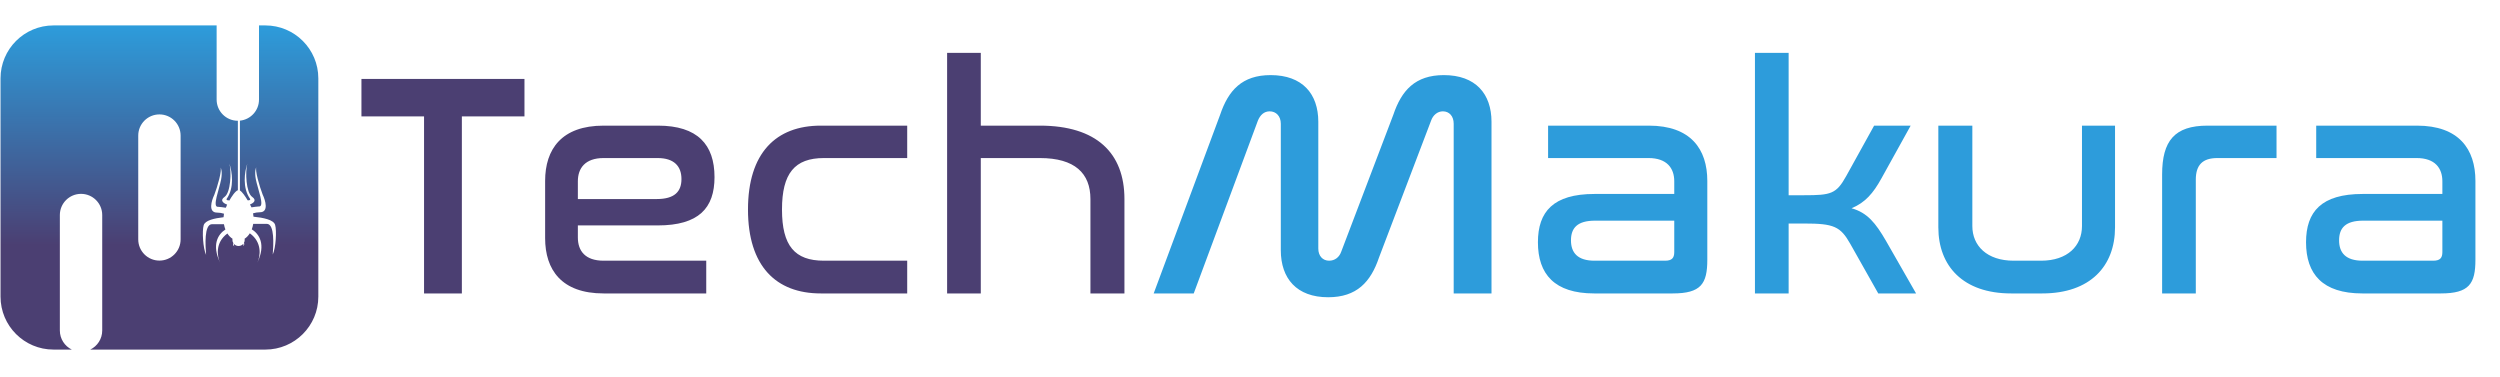
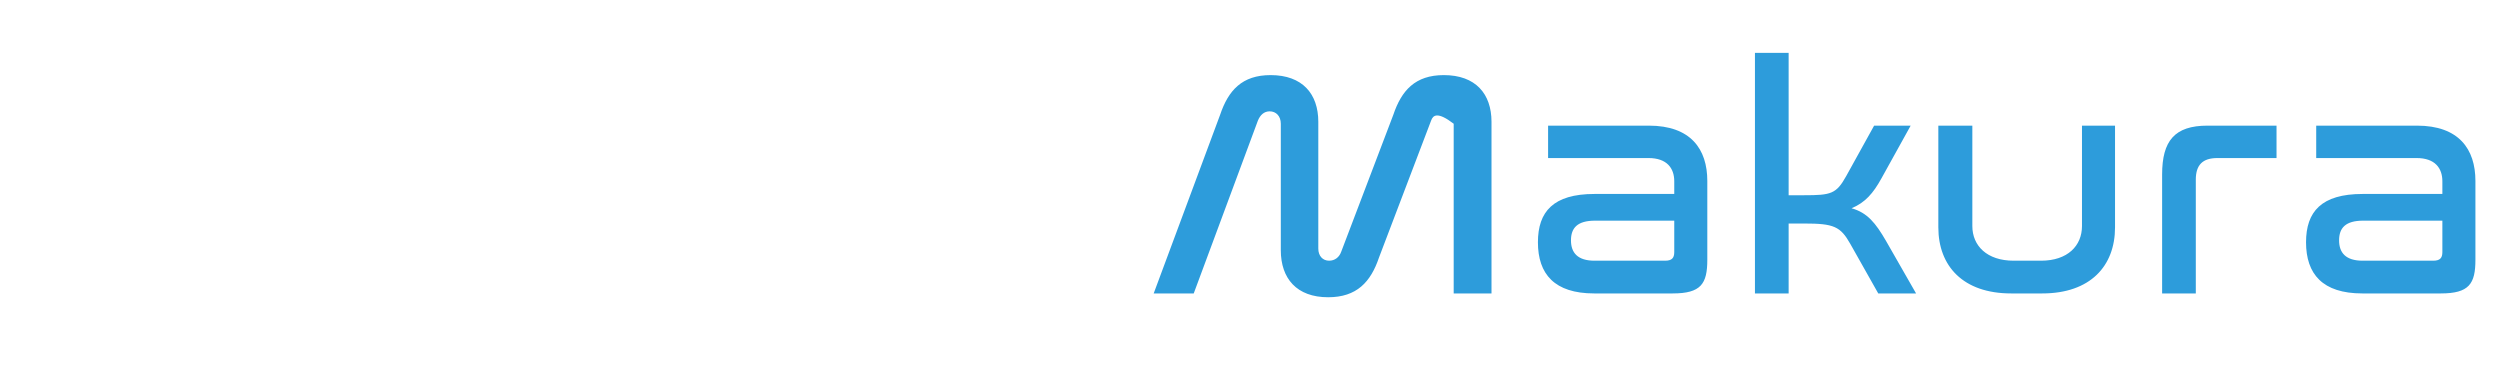
<svg xmlns="http://www.w3.org/2000/svg" width="2360" height="356" viewBox="0 0 2360 356" fill="none">
-   <path d="M204.5 94C204.5 105.046 213.454 114 224.5 114C224.516 114 224.532 113.999 224.548 113.999V179.561C222.039 180.426 218.674 185.438 216.176 189.891L216.479 189.104C213.899 189.361 213.683 188.353 213.898 187.816C221.42 177.268 219.169 162.361 216.595 154.514C216.374 153.663 216.119 152.952 215.834 152.414C216.084 153.038 216.342 153.742 216.595 154.514C218.616 162.319 217.782 181.821 211.963 185.885C207.028 189.33 211.329 192.069 214.442 193.147C214.247 193.536 214.065 193.906 213.898 194.253L214.035 194.262C213.708 194.855 213.404 195.475 213.124 196.118C210.447 195.649 207.811 195.357 205.83 195.219C200.022 195.861 207.121 178.161 208.734 169.472C210.025 162.52 208.843 158.85 208.09 157.885C209.897 160.459 205.185 176.445 202.28 183.954C199.591 189.533 196.343 200.689 204.862 200.689C207.139 200.689 209.359 201.088 211.443 201.725C211.249 202.802 211.115 203.915 211.047 205.054C202.388 206.042 193.63 208.013 192.277 212.598C190.664 218.069 191.632 234.483 194.536 240.598C193.89 231.586 192.6 211.954 200.021 211.632H211.4C211.704 213.407 212.17 215.091 212.777 216.648C205.792 221.167 199.667 230.857 207.768 248C204.959 242.011 202.97 228.96 214.663 220.405C215.998 222.511 217.638 224.214 219.483 225.373C219.419 225.718 219.384 226.073 219.384 226.437C219.384 227.589 219.723 228.662 220.305 229.564C219.53 231.28 220.566 232.26 221.249 232.552C220.761 231.903 220.761 231.049 220.907 230.346C221.969 231.503 223.496 232.229 225.193 232.229C227.032 232.229 228.67 231.376 229.734 230.046C229.876 230.745 229.871 231.587 229.388 232.229C230.078 231.935 231.129 230.938 230.306 229.188C230.749 228.369 231.002 227.432 231.002 226.437C231.002 226.073 230.967 225.718 230.902 225.373C232.795 224.185 234.471 222.423 235.823 220.243C247.765 228.794 245.768 241.973 242.941 248C251.142 230.646 244.763 220.929 237.672 216.484C238.284 214.879 238.749 213.142 239.04 211.311H251.978C259.399 211.632 258.11 231.264 257.464 240.275C260.368 234.16 261.336 217.746 259.723 212.275C258.284 207.4 248.469 205.479 239.305 204.555C239.22 203.465 239.076 202.401 238.876 201.371C240.929 200.753 243.113 200.368 245.351 200.368C253.87 200.368 250.622 189.21 247.933 183.632C245.028 176.122 240.316 160.139 242.123 157.563C241.37 158.529 240.187 162.198 241.478 169.149C243.091 177.839 250.364 195.54 244.382 194.896C242.476 195.03 239.966 195.304 237.396 195.742C236.996 194.933 236.518 194.003 235.984 193.005C239.046 191.841 242.804 189.187 238.073 185.885C232.254 181.821 231.42 162.319 233.441 154.514C233.695 153.742 233.951 153.038 234.201 152.414C233.916 152.952 233.662 153.663 233.441 154.514C230.867 162.361 228.616 177.268 236.138 187.816C236.345 188.335 236.15 189.294 233.805 189.125C231.423 185.104 228.619 181.073 226.483 179.823V113.901C236.598 112.906 244.5 104.376 244.5 94V24H250.5C278.114 24 300.5 46.386 300.5 74V280C300.5 307.614 278.114 330 250.5 330H85.227C91.9 326.759 96.5 319.917 96.5 312V203C96.5 191.954 87.546 183 76.5 183C65.454 183 56.5 191.954 56.5 203V312C56.5 319.917 61.101 326.759 67.774 330H50.5C22.886 330 0.5 307.614 0.5 280V74C0.5 46.386 22.886 24 50.5 24H204.5V94ZM150.5 108C139.454 108 130.5 116.954 130.5 128V226C130.5 237.046 139.454 246 150.5 246C161.546 246 170.5 237.046 170.5 226V128C170.5 116.954 161.546 108 150.5 108Z" fill="url(#paint0_linear_63_2460)" />
-   <path d="M341.2 74.5H495.1V109.9H436V277H400.3V109.9H341.2V74.5ZM569.798 118.6H621.098C658.598 118.6 674.498 136.6 674.498 167.2C674.498 196.3 659.798 212.8 620.798 212.8H545.498V224.2C545.498 236.8 552.398 246.1 569.798 246.1H666.698V277H569.798C530.198 277 514.598 254.8 514.598 224.8V170.8C514.598 140.8 530.198 118.6 569.798 118.6ZM545.498 171.1V187.9H619.898C636.998 187.9 643.298 180.7 643.298 169C643.298 157 636.398 149.2 620.798 149.2H569.798C552.398 149.2 545.498 158.8 545.498 171.1ZM774.801 118.6H856.401V149.2H777.801C750.201 149.2 738.201 163.6 738.201 197.8C738.201 232 750.201 246.1 777.801 246.1H856.401V277H774.801C732.501 277 706.101 251.2 706.101 197.8C706.101 144.4 732.501 118.6 774.801 118.6ZM894.07 49.9H925.87V118.6H981.67C1035.07 118.6 1061.47 144.4 1061.47 187.9V277H1029.37V187.9C1029.37 163.6 1014.67 149.2 981.67 149.2H925.87V277H894.07V49.9Z" fill="#4B3F72" />
-   <path d="M1187.48 113.8L1126.88 277H1089.08L1151.78 108.4C1159.58 85.3 1172.48 70.9 1199.48 70.9C1229.48 70.9 1244.48 88.6 1244.48 115V234.7C1244.48 241.6 1248.68 246.1 1254.68 246.1C1260.08 246.1 1264.28 242.8 1266.08 237.7L1315.28 108.4C1323.08 85.3 1335.98 70.9 1362.98 70.9C1392.98 70.9 1407.98 88.6 1407.98 115V277H1372.28V116.8C1372.28 109.6 1368.08 105.1 1362.08 105.1C1356.98 105.1 1352.78 108.7 1350.98 113.8L1301.78 243.1C1293.98 266.2 1280.78 280.6 1253.78 280.6C1224.08 280.6 1209.08 262.9 1209.08 236.2V116.8C1209.08 109.6 1204.58 105.1 1198.58 105.1C1193.18 105.1 1189.58 108.7 1187.48 113.8ZM1461.4 118.6H1556.5C1596.1 118.6 1611.7 140.8 1611.7 170.8V245.2C1611.7 268 1605.7 277 1579 277H1504.9C1467.4 277 1451.8 258.7 1451.8 228.7C1451.8 199.9 1466.2 183.1 1505.2 183.1H1580.5V171.1C1580.5 158.8 1573.6 149.2 1556.2 149.2H1461.4V118.6ZM1571.8 246.1C1578.1 246.1 1580.5 243.7 1580.5 238V208.3H1505.8C1489 208.3 1483 215.2 1483 226.9C1483 238.6 1489.3 246.1 1505.2 246.1H1571.8ZM1656.67 49.9H1688.47V184.3H1703.17C1728.37 184.3 1733.47 183.1 1742.77 166.3L1769.17 118.6H1803.67L1776.07 168.4C1768.27 182.5 1760.77 191.2 1747.87 196.6C1762.87 200.8 1770.67 210.7 1780.27 227.2L1808.77 277H1773.07L1746.67 230.2C1737.37 213.7 1731.07 211 1703.17 211H1688.47V277H1656.67V49.9ZM1829.79 118.6H1861.89V213.4C1861.89 232 1875.69 246.1 1900.89 246.1H1926.69C1951.89 246.1 1965.39 232 1965.39 213.4V118.6H1996.59V214.6C1996.59 251.2 1973.19 277 1927.89 277H1898.49C1853.19 277 1829.79 251.2 1829.79 214.6V118.6ZM2083.94 118.6H2149.04V149.2H2093.24C2079.14 149.2 2072.84 155.8 2072.84 169.6V277H2041.04V164.8C2041.04 133 2052.74 118.6 2083.94 118.6ZM2186.5 118.6H2281.6C2321.2 118.6 2336.8 140.8 2336.8 170.8V245.2C2336.8 268 2330.8 277 2304.1 277H2230C2192.5 277 2176.9 258.7 2176.9 228.7C2176.9 199.9 2191.3 183.1 2230.3 183.1H2305.6V171.1C2305.6 158.8 2298.7 149.2 2281.3 149.2H2186.5V118.6ZM2296.9 246.1C2303.2 246.1 2305.6 243.7 2305.6 238V208.3H2230.9C2214.1 208.3 2208.1 215.2 2208.1 226.9C2208.1 238.6 2214.4 246.1 2230.3 246.1H2296.9Z" fill="#2D9CDB" />
+   <path d="M1187.48 113.8L1126.88 277H1089.08L1151.78 108.4C1159.58 85.3 1172.48 70.9 1199.48 70.9C1229.48 70.9 1244.48 88.6 1244.48 115V234.7C1244.48 241.6 1248.68 246.1 1254.68 246.1C1260.08 246.1 1264.28 242.8 1266.08 237.7L1315.28 108.4C1323.08 85.3 1335.98 70.9 1362.98 70.9C1392.98 70.9 1407.98 88.6 1407.98 115V277H1372.28V116.8C1356.98 105.1 1352.78 108.7 1350.98 113.8L1301.78 243.1C1293.98 266.2 1280.78 280.6 1253.78 280.6C1224.08 280.6 1209.08 262.9 1209.08 236.2V116.8C1209.08 109.6 1204.58 105.1 1198.58 105.1C1193.18 105.1 1189.58 108.7 1187.48 113.8ZM1461.4 118.6H1556.5C1596.1 118.6 1611.7 140.8 1611.7 170.8V245.2C1611.7 268 1605.7 277 1579 277H1504.9C1467.4 277 1451.8 258.7 1451.8 228.7C1451.8 199.9 1466.2 183.1 1505.2 183.1H1580.5V171.1C1580.5 158.8 1573.6 149.2 1556.2 149.2H1461.4V118.6ZM1571.8 246.1C1578.1 246.1 1580.5 243.7 1580.5 238V208.3H1505.8C1489 208.3 1483 215.2 1483 226.9C1483 238.6 1489.3 246.1 1505.2 246.1H1571.8ZM1656.67 49.9H1688.47V184.3H1703.17C1728.37 184.3 1733.47 183.1 1742.77 166.3L1769.17 118.6H1803.67L1776.07 168.4C1768.27 182.5 1760.77 191.2 1747.87 196.6C1762.87 200.8 1770.67 210.7 1780.27 227.2L1808.77 277H1773.07L1746.67 230.2C1737.37 213.7 1731.07 211 1703.17 211H1688.47V277H1656.67V49.9ZM1829.79 118.6H1861.89V213.4C1861.89 232 1875.69 246.1 1900.89 246.1H1926.69C1951.89 246.1 1965.39 232 1965.39 213.4V118.6H1996.59V214.6C1996.59 251.2 1973.19 277 1927.89 277H1898.49C1853.19 277 1829.79 251.2 1829.79 214.6V118.6ZM2083.94 118.6H2149.04V149.2H2093.24C2079.14 149.2 2072.84 155.8 2072.84 169.6V277H2041.04V164.8C2041.04 133 2052.74 118.6 2083.94 118.6ZM2186.5 118.6H2281.6C2321.2 118.6 2336.8 140.8 2336.8 170.8V245.2C2336.8 268 2330.8 277 2304.1 277H2230C2192.5 277 2176.9 258.7 2176.9 228.7C2176.9 199.9 2191.3 183.1 2230.3 183.1H2305.6V171.1C2305.6 158.8 2298.7 149.2 2281.3 149.2H2186.5V118.6ZM2296.9 246.1C2303.2 246.1 2305.6 243.7 2305.6 238V208.3H2230.9C2214.1 208.3 2208.1 215.2 2208.1 226.9C2208.1 238.6 2214.4 246.1 2230.3 246.1H2296.9Z" fill="#2D9CDB" />
  <defs>
    <linearGradient id="paint0_linear_63_2460" x1="150.5" y1="24" x2="150.5" y2="330" gradientUnits="userSpaceOnUse">
      <stop stop-color="#2D9CDB" />
      <stop offset="0.678" stop-color="#4B3F72" />
    </linearGradient>
  </defs>
</svg>